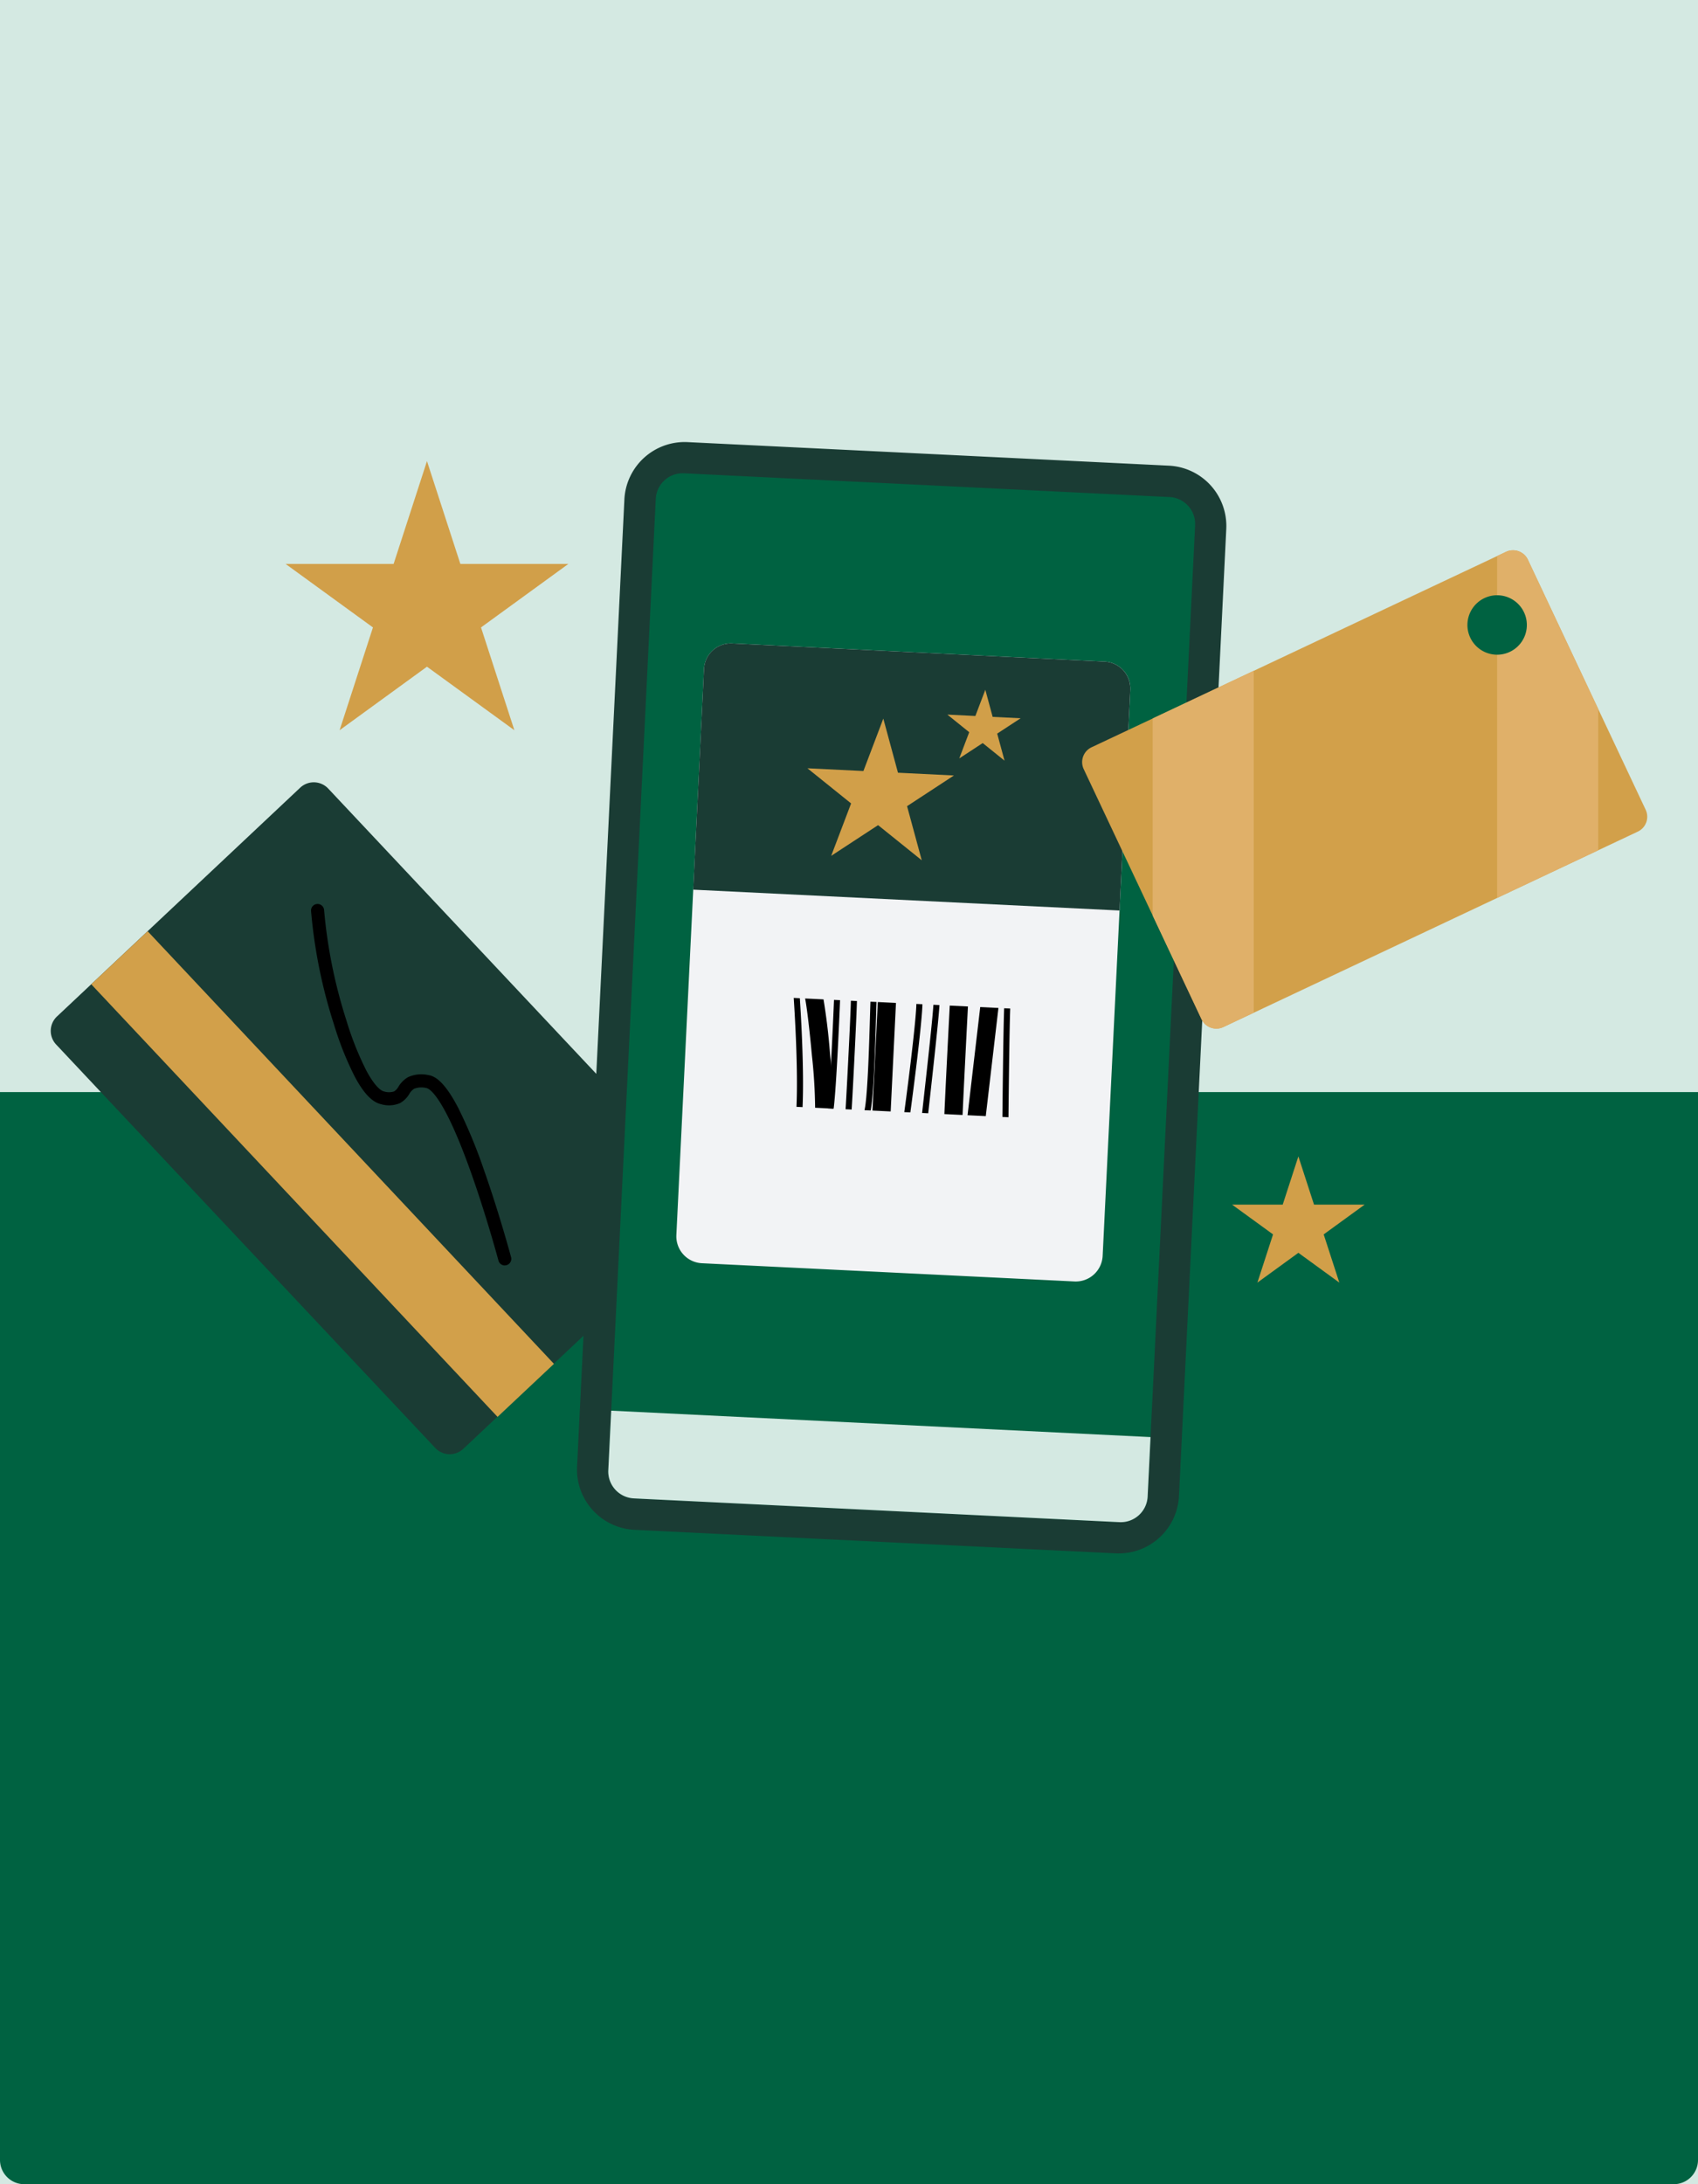
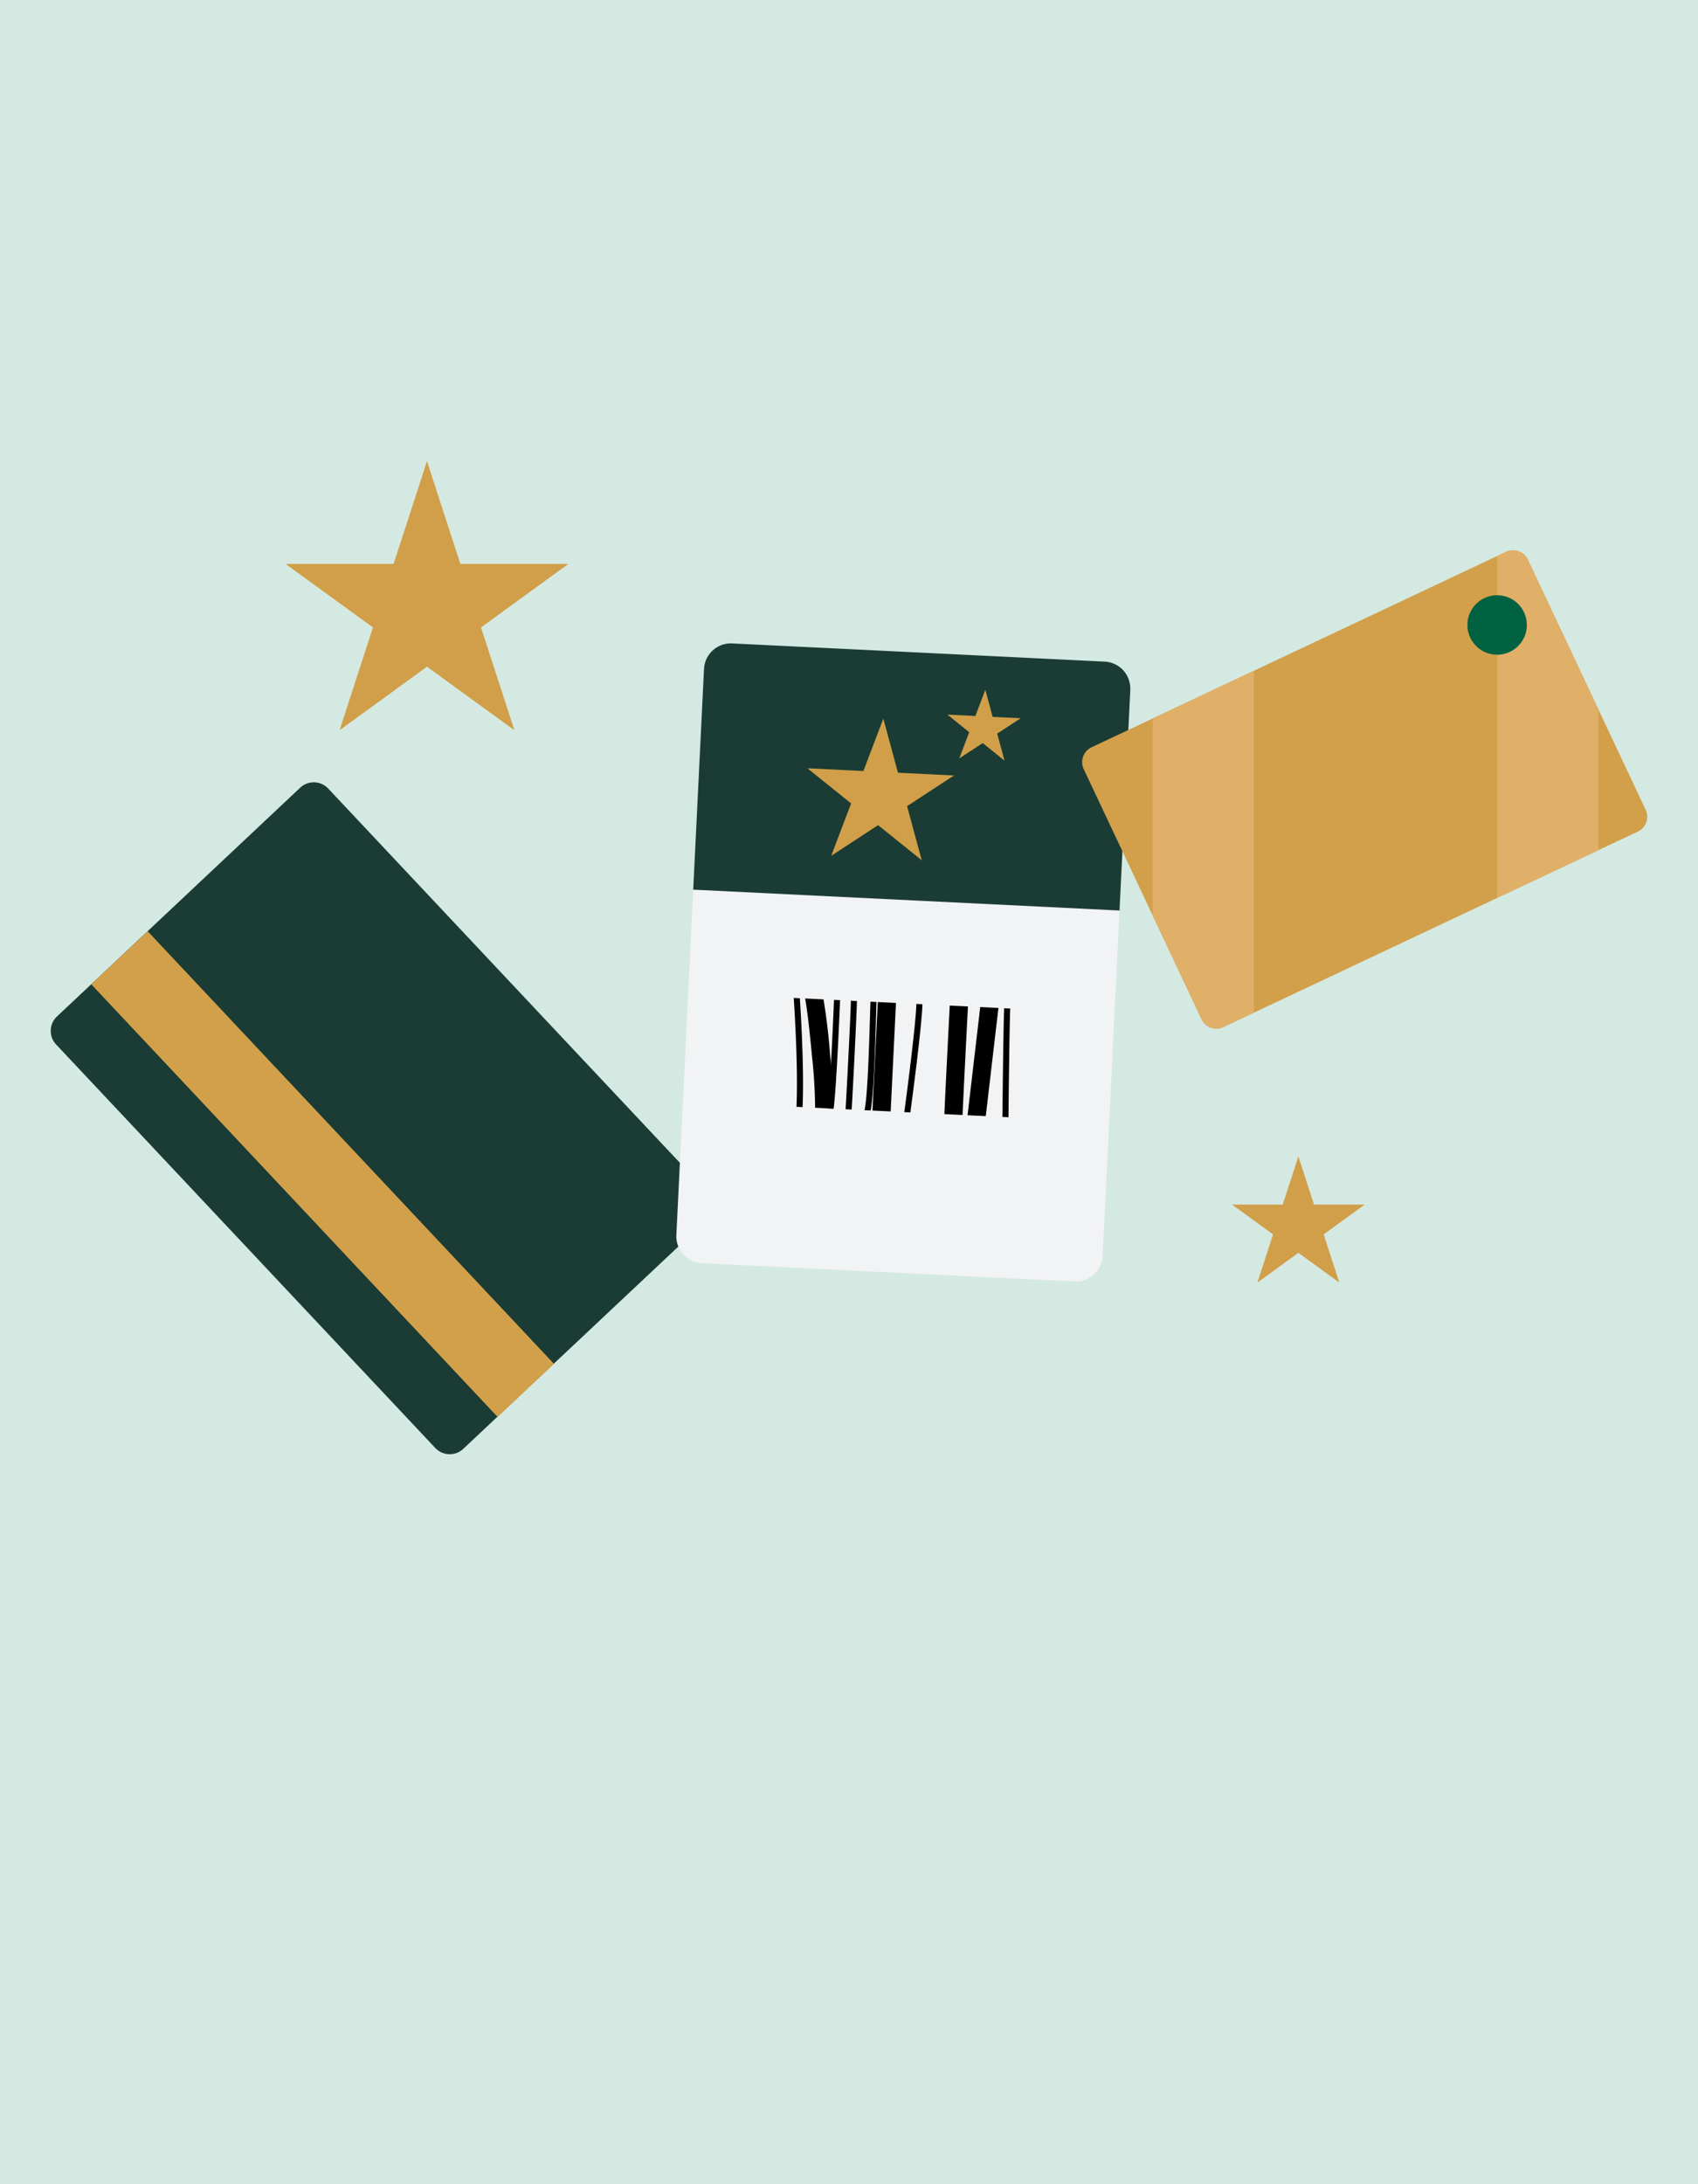
<svg xmlns="http://www.w3.org/2000/svg" width="280" height="360" viewBox="0 0 280 360">
  <defs>
    <clipPath id="clip-path">
      <rect id="Rectangle_1634" data-name="Rectangle 1634" width="17.904" height="37.969" transform="matrix(0.049, -0.999, 0.999, 0.049, 0, 17.883)" fill="none" />
    </clipPath>
  </defs>
  <g id="level_auto-top-up" transform="translate(-87 -284)">
    <rect id="Rectangle_1635" data-name="Rectangle 1635" width="280" height="360" transform="translate(87 284)" fill="#d4e9e2" />
-     <path id="Rectangle_1636" data-name="Rectangle 1636" d="M0,0H280a0,0,0,0,1,0,0V176a4,4,0,0,1-4,4H4a4,4,0,0,1-4-4V0A0,0,0,0,1,0,0Z" transform="translate(87 464)" fill="#006241" />
    <g id="Group_3375" data-name="Group 3375" transform="translate(95.368 356.858)">
      <path id="Path_38645" data-name="Path 38645" d="M108.136,224.253,68.028,261.961a3.272,3.272,0,0,1-4.623-.147L.888,195.317a3.269,3.269,0,0,1,.14-4.62l40.107-37.708a3.269,3.269,0,0,1,4.62.145l62.517,66.5a3.272,3.272,0,0,1-.137,4.623" transform="translate(0 -96.02)" fill="#1a3c34" />
      <rect id="Rectangle_1632" data-name="Rectangle 1632" width="12.761" height="97.814" transform="matrix(0.729, -0.685, 0.685, 0.729, 6.676, 89.368)" fill="#d2a04a" />
-       <path id="Path_38646" data-name="Path 38646" d="M235.368,168.856l7.8-159.387A9.955,9.955,0,0,1,253.594.012l79.369,3.882a9.955,9.955,0,0,1,9.457,10.43l-7.8,159.387a9.956,9.956,0,0,1-10.43,9.457l-79.368-3.882a9.956,9.956,0,0,1-9.457-10.43" transform="translate(-148.575 0)" fill="#1a3c34" />
-       <path id="Path_38647" data-name="Path 38647" d="M346.092,22.515l-7.832,160.121a4.437,4.437,0,0,1-4.636,4.2l-80.1-3.918a4.438,4.438,0,0,1-4.2-4.636l7.831-160.121a4.438,4.438,0,0,1,4.636-4.2l80.1,3.918a4.438,4.438,0,0,1,4.2,4.636" transform="translate(-157.386 -8.811)" fill="#006241" />
      <path id="Path_38648" data-name="Path 38648" d="M354.631,97.639l-4.565,93.326a4.437,4.437,0,0,1-4.635,4.2l-61.459-3.006a4.438,4.438,0,0,1-4.2-4.635L284.334,94.2a4.437,4.437,0,0,1,4.636-4.2L350.428,93a4.438,4.438,0,0,1,4.2,4.636" transform="translate(-176.608 -56.811)" fill="#f2f3f5" />
      <path id="Path_38649" data-name="Path 38649" d="M359.408,97.639l-1.78,36.386-70.3-3.438,1.78-36.386a4.437,4.437,0,0,1,4.636-4.2L355.2,93a4.438,4.438,0,0,1,4.2,4.636" transform="translate(-181.386 -56.811)" fill="#1a3c34" />
      <path id="Path_38650" data-name="Path 38650" d="M552.893,94.748l-6.526,3.075L529.7,105.68l-7.061,3.33L489.566,124.6l-.3.14-4.716,2.223a2.708,2.708,0,0,1-3.6-1.294L472.9,108.578,461.521,84.446a2.707,2.707,0,0,1,1.3-3.6L472.9,76.1l16.371-7.717.3-.14,33.07-15.589,7.061-3.326,1.46-.69a2.711,2.711,0,0,1,3.606,1.291l11.6,24.619,7.824,16.6a2.708,2.708,0,0,1-1.3,3.6" transform="translate(-291.187 -30.539)" fill="#d2a04a" />
      <path id="Path_38651" data-name="Path 38651" d="M663.531,74.546V97.823l-16.67,7.857V49.325l1.46-.69a2.711,2.711,0,0,1,3.606,1.291Z" transform="translate(-408.351 -30.539)" fill="#e0b069" />
      <path id="Path_38652" data-name="Path 38652" d="M642.159,70.157a4.9,4.9,0,1,1-6.913-.461,4.9,4.9,0,0,1,6.913.461" transform="translate(-399.962 -43.233)" fill="#006241" />
      <path id="Path_38653" data-name="Path 38653" d="M509.481,102.25v56.355l-.3.14-4.716,2.223a2.708,2.708,0,0,1-3.6-1.294l-8.053-17.086V110.107l16.371-7.717Z" transform="translate(-311.102 -64.549)" fill="#e0b069" />
      <path id="Path_38654" data-name="Path 38654" d="M338.741,437.343l-.48,9.822a4.438,4.438,0,0,1-4.636,4.2l-80.1-3.918a4.438,4.438,0,0,1-4.2-4.636l.48-9.822Z" transform="translate(-157.385 -273.34)" fill="#d4e9e2" />
      <path id="Path_38655" data-name="Path 38655" d="M350.921,123.628l-3.282,8.639-9.23-.451,7.2,5.791-3.282,8.639,7.733-5.06,7.2,5.791-2.423-8.918,7.733-5.06-9.23-.452Z" transform="translate(-213.631 -78.044)" fill="#d19f49" />
      <path id="Path_38656" data-name="Path 38656" d="M128.334,8.526l-5.5,16.942H105.015l14.411,10.471-5.5,16.942L128.334,42.41,142.745,52.88l-5.5-16.942,14.411-10.471H133.838Z" transform="translate(-66.294 -5.383)" fill="#d19f49" />
      <path id="Path_38657" data-name="Path 38657" d="M539.246,319.322l-2.582,7.946H528.31l6.759,4.91-2.581,7.946,6.759-4.911L546,340.124l-2.581-7.946,6.759-4.91h-8.354Z" transform="translate(-333.512 -201.582)" fill="#d19f49" />
      <path id="Path_38658" data-name="Path 38658" d="M407.251,110.738l-1.641,4.32-4.615-.226,3.6,2.9-1.641,4.32,3.866-2.53,3.6,2.9-1.212-4.459,3.867-2.53-4.615-.226Z" transform="translate(-253.14 -69.907)" fill="#d19f49" />
-       <path id="Path_38659" data-name="Path 38659" d="M150.195,267.908a1.077,1.077,0,0,1-1.04-.8c-.019-.071-1.925-7.152-4.429-14.233-4.642-13.127-7.029-14.136-7.46-14.205a3.382,3.382,0,0,0-2.009.114,2.492,2.492,0,0,0-.814.878,4.083,4.083,0,0,1-1.518,1.49,4.588,4.588,0,0,1-3.127.181c-1.458-.317-2.875-1.8-4.332-4.529a52.566,52.566,0,0,1-3.437-8.625,84.134,84.134,0,0,1-3.778-18.719,1.077,1.077,0,1,1,2.152-.1,83.13,83.13,0,0,0,3.681,18.17,50.453,50.453,0,0,0,3.283,8.257c1.575,2.95,2.61,3.378,2.89,3.439a2.768,2.768,0,0,0,1.7,0,2.207,2.207,0,0,0,.713-.785,4.4,4.4,0,0,1,1.583-1.564,5.287,5.287,0,0,1,3.357-.338c.99.158,2.579.9,4.951,5.482a83.469,83.469,0,0,1,4.2,10.143c2.531,7.16,4.456,14.312,4.475,14.383a1.078,1.078,0,0,1-1.041,1.356Z" transform="translate(-75.328 -132.198)" />
      <g id="Group_3373" data-name="Group 3373" transform="translate(120.919 91.587)" clip-path="url(#clip-path)">
        <path id="Path_38660" data-name="Path 38660" d="M333.817,263.838h-.027a.5.5,0,0,1-.473-.526c.407-7.637-.565-20.337-.575-20.464a.5.5,0,1,1,1-.077c.01.128.987,12.893.577,20.595A.5.5,0,0,1,333.817,263.838Z" transform="translate(-331.287 -244.867)" />
        <path id="Path_38661" data-name="Path 38661" d="M348.48,267.77a.5.5,0,0,1-.488-.612c.508-2.221,1.166-18.692,1.172-18.858a.5.5,0,1,1,1,.04c-.027.682-.668,16.731-1.2,19.042A.5.5,0,0,1,348.48,267.77Z" transform="translate(-340.907 -248.347)" />
        <path id="Path_38662" data-name="Path 38662" d="M356.676,268.357a.5.5,0,0,1-.5-.566c.062-.475.925-16.69.933-19.1a.5.5,0,0,1,.5-.5h0a.5.5,0,0,1,.5.5c-.007,2.113-.845,18.5-.942,19.232A.5.5,0,0,1,356.676,268.357Z" transform="translate(-346.081 -248.58)" />
        <path id="Path_38663" data-name="Path 38663" d="M364.953,268.365a.5.5,0,0,1-.466-.681c.567-1.461.847-10.846.981-15.357.043-1.452.077-2.6.108-3.233a.5.5,0,1,1,1,.049c-.031.624-.065,1.767-.108,3.214-.212,7.118-.467,14.193-1.048,15.689A.5.5,0,0,1,364.953,268.365Z" transform="translate(-351.306 -248.851)" />
        <path id="Path_38664" data-name="Path 38664" d="M382.738,269.73a.5.5,0,0,1-.495-.578c.259-1.647,2.179-16.28,2.113-19.02a.5.5,0,1,1,1-.024c.07,2.958-1.936,17.995-2.125,19.2A.5.5,0,0,1,382.738,269.73Z" transform="translate(-362.533 -249.483)" />
-         <path id="Path_38665" data-name="Path 38665" d="M390.572,270.932h-.025a.5.5,0,0,1-.475-.524c.01-.209.164-1.6.458-4.232.577-5.182,1.544-13.856,1.6-15.7a.5.5,0,0,1,1,.03c-.056,1.88-1.025,10.579-1.6,15.777-.238,2.137-.444,3.982-.453,4.17A.5.5,0,0,1,390.572,270.932Z" transform="translate(-367.479 -249.72)" />
        <path id="Path_38666" data-name="Path 38666" d="M426.944,271.534h0a.5.5,0,0,1-.5-.5c0-.156.147-15.65.311-19.012a.5.5,0,0,1,1,.049c-.164,3.343-.309,18.817-.31,18.973A.5.5,0,0,1,426.944,271.534Z" transform="translate(-390.44 -250.697)" />
        <path id="Path_38667" data-name="Path 38667" d="M342.828,268.028a1.5,1.5,0,0,1-1.493-1.663,85.161,85.161,0,0,0-.536-9.727c-.424-4.673-.927-8.726-1.221-9.857a1.5,1.5,0,1,1,2.9-.757,102.359,102.359,0,0,1,1.306,10.343,94.023,94.023,0,0,1,.531,10.324A1.5,1.5,0,0,1,342.828,268.028Z" transform="translate(-336.204 -247.136)" />
        <path id="Line_21" data-name="Line 21" d="M0,20.976l-.074,0A1.5,1.5,0,0,1-1.5,19.4L-.546-.073A1.5,1.5,0,0,1,1.026-1.5,1.5,1.5,0,0,1,2.451.073L1.5,19.549A1.5,1.5,0,0,1,0,20.976Z" transform="translate(16.027 0.375)" />
-         <path id="Path_38668" data-name="Path 38668" d="M403.6,271.962h-.043a1.5,1.5,0,0,1-1.458-1.541c.069-2.459.918-18.817.954-19.512a1.5,1.5,0,0,1,3,.156c-.009.17-.883,17.017-.951,19.44A1.5,1.5,0,0,1,403.6,271.962Z" transform="translate(-375.705 -250.03)" />
+         <path id="Path_38668" data-name="Path 38668" d="M403.6,271.962h-.043a1.5,1.5,0,0,1-1.458-1.541c.069-2.459.918-18.817.954-19.512a1.5,1.5,0,0,1,3,.156c-.009.17-.883,17.017-.951,19.44A1.5,1.5,0,0,1,403.6,271.962" transform="translate(-375.705 -250.03)" />
        <path id="Line_22" data-name="Line 22" d="M0,21.116a1.515,1.515,0,0,1-.176-.01A1.5,1.5,0,0,1-1.49,19.442L.809-.175A1.5,1.5,0,0,1,2.473-1.49,1.5,1.5,0,0,1,3.788.175L1.49,19.791A1.5,1.5,0,0,1,0,21.116Z" transform="translate(31.663 0.691)" />
      </g>
    </g>
  </g>
</svg>